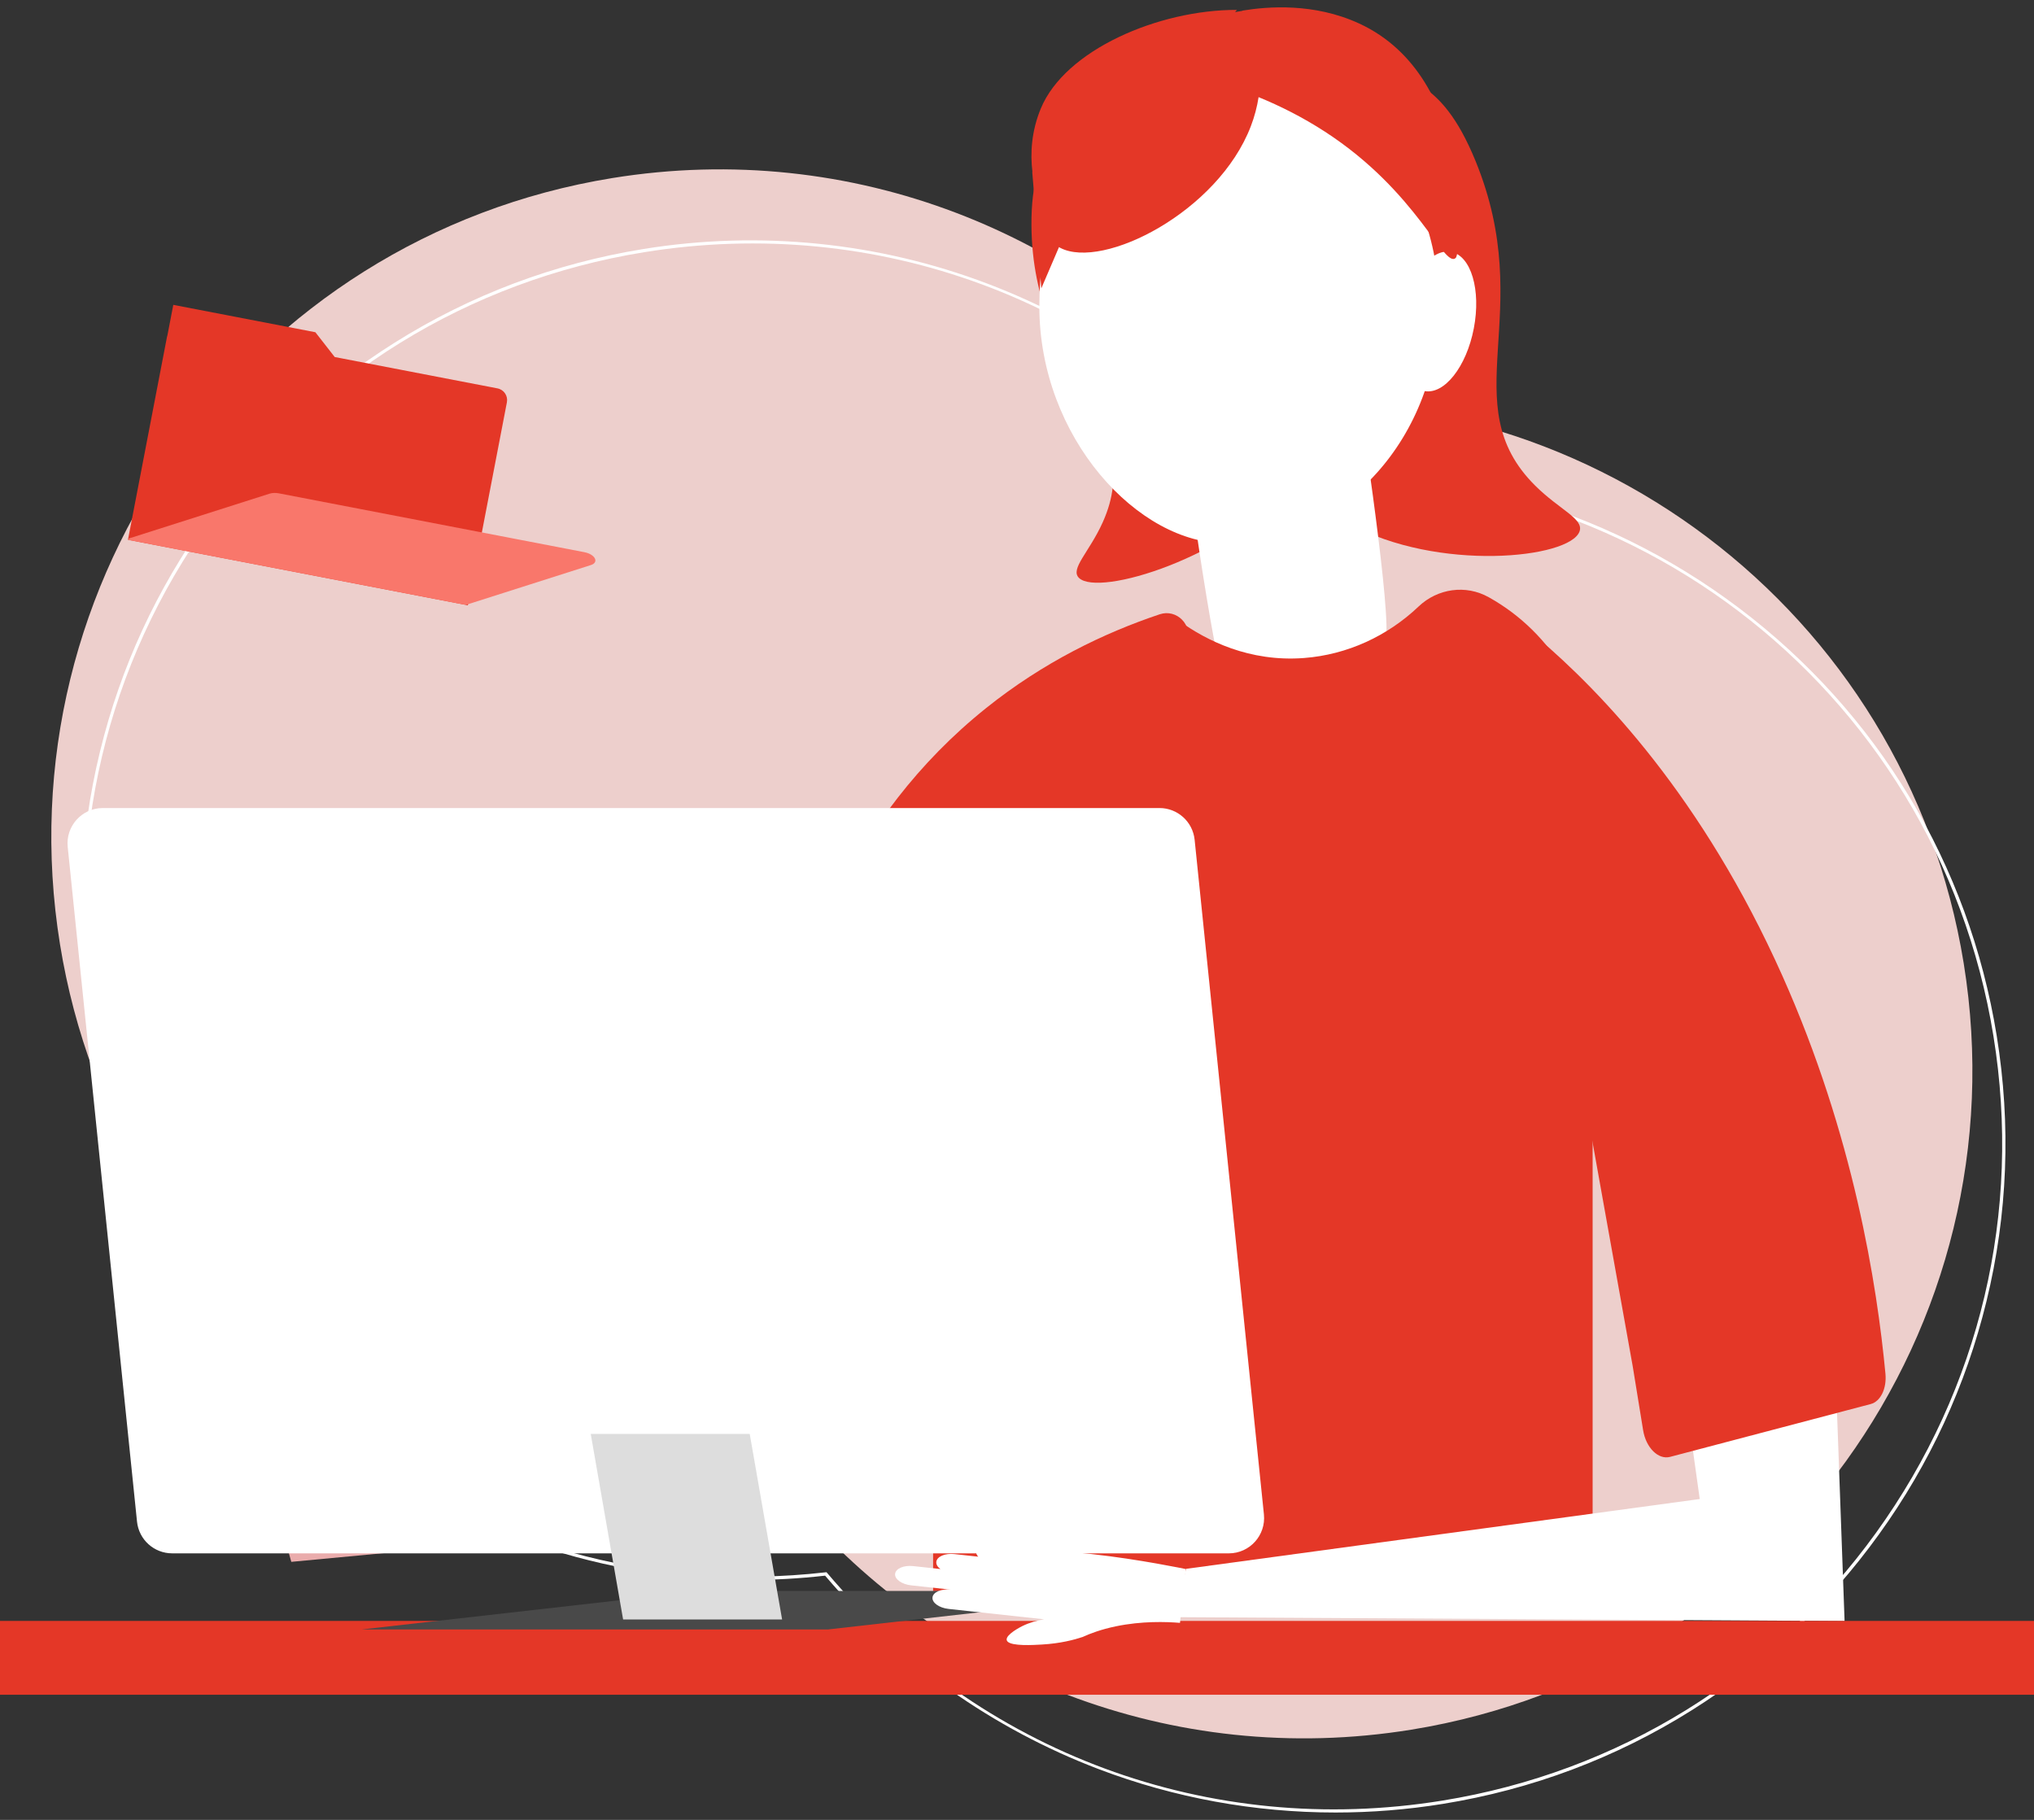
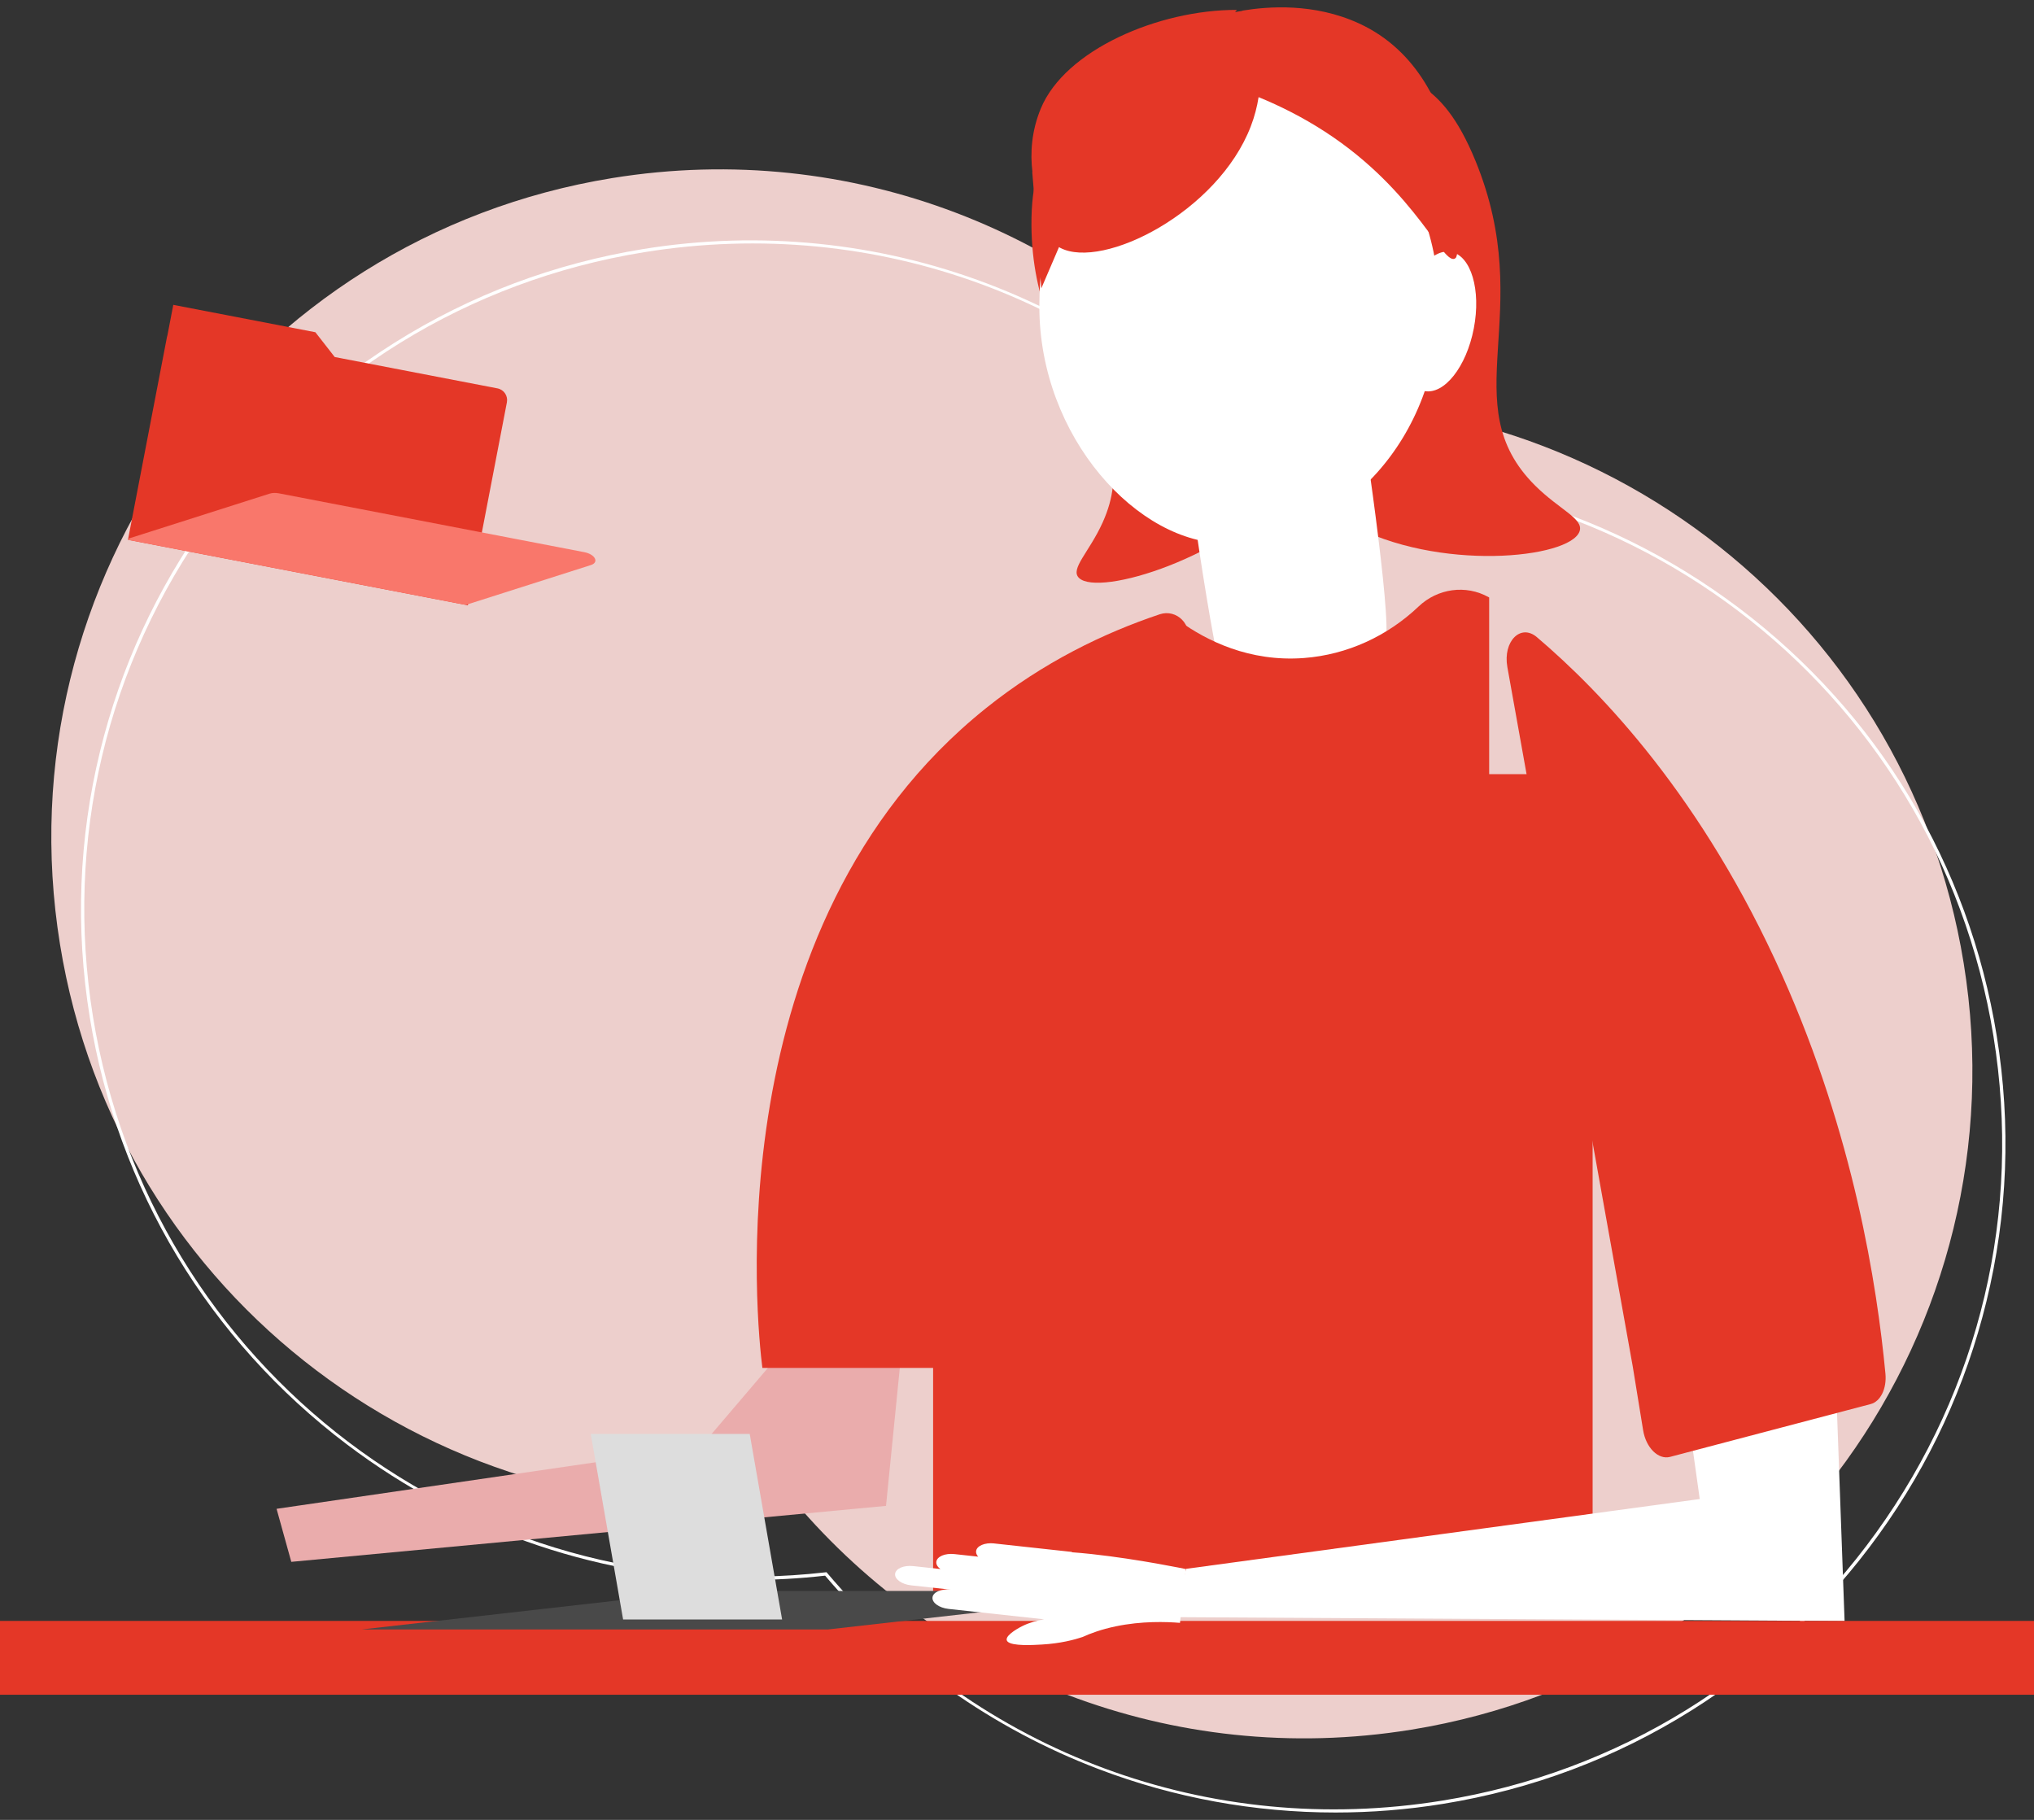
<svg xmlns="http://www.w3.org/2000/svg" width="152" height="136" viewBox="0 0 152 136" fill="none">
  <rect x="0" y="0" width="152" height="136" fill="#333333" stroke="none" />
  <g clip-path="url(#clip0_463_201)">
    <path d="M91.863 30.368C80.927 17.439 63.688 10.401 45.761 13.306C18.559 17.715 0.078 43.353 4.484 70.572C8.763 97.006 33.054 115.207 59.369 112.197C70.305 125.125 87.544 132.164 105.471 129.259C132.674 124.85 151.154 99.211 146.748 71.993C142.469 45.559 118.178 27.358 91.863 30.368Z" fill="#EDCFCC" />
    <path d="M99.811 135.45C93.766 135.45 87.754 134.358 82.097 132.204C74.196 129.197 67.13 124.201 61.66 117.75C59.771 117.964 57.882 118.07 56.006 118.07C45.193 118.07 34.689 114.564 25.933 107.948C15.605 100.144 8.777 88.804 6.707 76.016C5.627 69.346 5.886 62.664 7.474 56.157C9.009 49.87 11.713 44.011 15.514 38.738C19.315 33.465 24.018 29.048 29.494 25.607C35.165 22.044 41.419 19.69 48.086 18.608C56.758 17.203 65.658 18.102 73.822 21.209C81.722 24.215 88.789 29.211 94.258 35.663C107.022 34.219 119.708 37.699 129.987 45.464C140.315 53.269 147.143 64.609 149.213 77.396C150.294 84.067 150.035 90.748 148.446 97.255C146.911 103.542 144.207 109.402 140.406 114.674C136.606 119.947 131.902 124.364 126.426 127.806C120.755 131.369 114.501 133.723 107.834 134.804C105.173 135.236 102.489 135.45 99.812 135.45H99.811ZM61.763 117.491L61.806 117.54C73.205 131.017 90.398 137.379 107.794 134.559C120.918 132.432 132.429 125.319 140.207 114.529C147.984 103.739 151.096 90.566 148.97 77.433C144.711 51.126 120.662 32.886 94.221 35.911L94.156 35.919L94.113 35.869C82.713 22.392 65.522 16.03 48.124 18.85C35.001 20.977 23.489 28.09 15.712 38.88C7.935 49.67 4.823 62.843 6.948 75.976C11.208 102.285 35.258 120.521 61.697 117.499L61.763 117.491Z" fill="white" />
    <path d="M91.248 3.735C93.868 3.474 101.448 2.97 106.371 6.504C107.55 7.351 108.883 8.648 110.268 12.034C114.932 23.444 108.559 30.158 114.721 36.288C116.553 38.11 118.37 38.764 118.04 39.709C117.326 41.749 107.42 42.757 100.848 39.145C97.591 37.355 96.037 34.727 94.327 29.424C92.645 24.208 90.856 16.511 91.102 6.827" fill="#E43727" />
    <path d="M91.723 2.55C89.154 3.338 81.823 5.831 78.577 10.705C77.8 11.873 77.054 13.48 77.08 16.867C77.169 28.28 85.801 31.486 82.409 39.026C81.401 41.267 79.947 42.519 80.629 43.186C82.1 44.63 91.819 41.668 96.588 36.093C98.95 33.331 99.381 30.517 98.91 25.387C98.447 20.343 97.106 13.167 93.075 5.097" fill="#E43727" />
    <path d="M58.73 100.648L52.35 108.132L20.668 112.755L21.768 116.718L66.212 112.535L67.532 99.327" fill="#EAACAC" />
    <path d="M107.536 22.845C107.536 32.647 100.427 40.462 91.66 40.593C85.094 40.691 77.67 32.707 77.67 22.904C77.67 13.101 82.892 5.095 91.66 5.095C100.428 5.095 107.536 13.042 107.536 22.843V22.845Z" fill="white" />
    <path d="M110.137 24.543C110.69 21.671 109.932 19.111 108.443 18.824C106.955 18.537 105.3 20.633 104.748 23.504C104.195 26.376 104.954 28.936 106.442 29.223C107.93 29.51 109.585 27.414 110.137 24.543Z" fill="white" />
    <path d="M88.873 35.962C88.873 35.962 91.191 53.283 92.266 53.208C93.342 53.133 103.44 50.712 103.606 47.409C103.773 44.107 101.455 29.136 101.455 29.136" fill="white" />
    <path d="M88.711 47.993C89.154 46.717 87.943 45.479 86.662 45.907C82.497 47.303 77.977 49.483 73.694 52.913C53.299 69.242 56.59 99.176 56.972 102.226H69.888L88.713 47.993H88.711Z" fill="#E43727" />
-     <path d="M119.016 57.852V118.908H69.731V88.799L88.135 46.408C90.151 47.868 93.366 49.485 97.454 49.173C100.689 48.925 103.693 47.529 106.013 45.322C107.431 43.974 109.544 43.672 111.249 44.63L111.285 44.649C116.059 47.326 119.016 52.377 119.016 57.854V57.852Z" fill="#E43727" />
+     <path d="M119.016 57.852V118.908H69.731V88.799L88.135 46.408C90.151 47.868 93.366 49.485 97.454 49.173C100.689 48.925 103.693 47.529 106.013 45.322C107.431 43.974 109.544 43.672 111.249 44.63L111.285 44.649V57.852Z" fill="#E43727" />
    <path d="M88.631 117.241L127.021 112.023L126.265 106.63L137.265 105.141L137.845 121.143L87.807 120.851" fill="white" />
    <path d="M133.191 72.911C127.235 59.578 119.669 51.708 114.85 47.615C113.634 46.582 112.302 47.932 112.644 49.848L122.012 102.1L122.79 106.883C123.003 108.191 123.925 109.104 124.801 108.874L139.795 104.926C140.537 104.73 141.003 103.769 140.898 102.655C140.274 96.075 138.536 84.878 133.191 72.911Z" fill="#E43727" />
    <path d="M152 121.132H0V126.649H152V121.132Z" fill="#E43727" />
    <path d="M37.176 29.024L25.014 26.681L23.568 24.828L12.95 22.782L12.515 25.042C12.501 25.084 12.488 25.127 12.48 25.172L9.562 40.34L34.962 45.234L37.88 30.065C37.973 29.584 37.658 29.117 37.176 29.024Z" fill="#E43727" />
    <path d="M20.158 36.888L9.633 40.241C9.574 40.261 9.58 40.344 9.639 40.356L34.616 45.169C34.744 45.193 34.875 45.186 35 45.146L44.157 42.227C44.79 42.026 44.478 41.42 43.66 41.263L20.844 36.868C20.596 36.821 20.35 36.828 20.158 36.889V36.888Z" fill="#F9776B" />
    <path d="M61.855 121.772H27.012L52.406 118.895C52.419 118.895 52.433 118.893 52.446 118.893H81.009C81.455 118.893 81.492 119.547 81.049 119.598L61.857 121.772H61.855Z" fill="#494949" />
-     <path d="M91.826 116.082H12.863C11.511 116.082 10.378 115.058 10.239 113.712L5.06 63.294C4.9 61.738 6.12 60.385 7.684 60.385H86.649C88.001 60.385 89.135 61.409 89.274 62.755L94.452 113.174C94.612 114.73 93.393 116.083 91.828 116.083L91.826 116.082Z" fill="white" />
    <path d="M58.447 121.025H46.565L44.145 107.156H56.026L58.447 121.025Z" fill="#DDDDDD" />
    <path d="M74.298 115.341C73.591 115.264 72.986 115.523 72.942 115.922C72.926 116.064 72.987 116.205 73.102 116.331L71.326 116.138C70.62 116.061 70.014 116.32 69.971 116.718C69.95 116.912 70.067 117.102 70.275 117.255L68.246 117.035C67.54 116.958 66.934 117.217 66.891 117.615C66.848 118.012 67.385 118.397 68.091 118.474L71.04 118.795C70.334 118.719 69.728 118.978 69.685 119.376C69.642 119.773 70.179 120.158 70.885 120.235L78.025 121.012C77.502 121.103 76.935 121.255 76.417 121.509C75.931 121.748 74.959 122.333 75.295 122.675C75.64 123.025 77.186 122.937 77.857 122.897C79.246 122.818 80.275 122.542 80.902 122.333C81.474 122.071 82.291 121.764 83.376 121.538C85.331 121.13 87.15 121.194 88.179 121.277L88.617 117.257C88.617 117.257 85.117 116.521 81.578 116.136C81.017 116.075 80.528 116.032 80.101 116.002L80.104 115.976L74.304 115.344L74.298 115.341Z" fill="white" />
    <path d="M101.565 1.754C98.181 0.195 94.717 0.487 92.857 0.791L92.841 0.81L92.299 0.903L92.432 0.739C86.599 0.723 79.587 3.722 77.776 8.117C77.081 9.804 76.981 11.429 77.152 12.848H77.139C77.177 13.123 77.816 21.55 77.816 21.55L79.139 18.465C79.172 18.485 79.202 18.505 79.235 18.523C82.424 20.183 91.016 15.839 93.471 9.442C93.757 8.698 93.944 7.966 94.054 7.259C95.65 7.912 97.332 8.751 99.015 9.842C105.958 14.344 107.888 20.077 108.785 19.278C109.209 18.899 110.367 5.808 101.564 1.753L101.565 1.754Z" fill="#E43727" />
  </g>
  <defs>
    <clipPath id="clip0_463_201">
      <rect width="152" height="134.9" fill="white" transform="translate(0 0.55)" />
    </clipPath>
  </defs>
</svg>